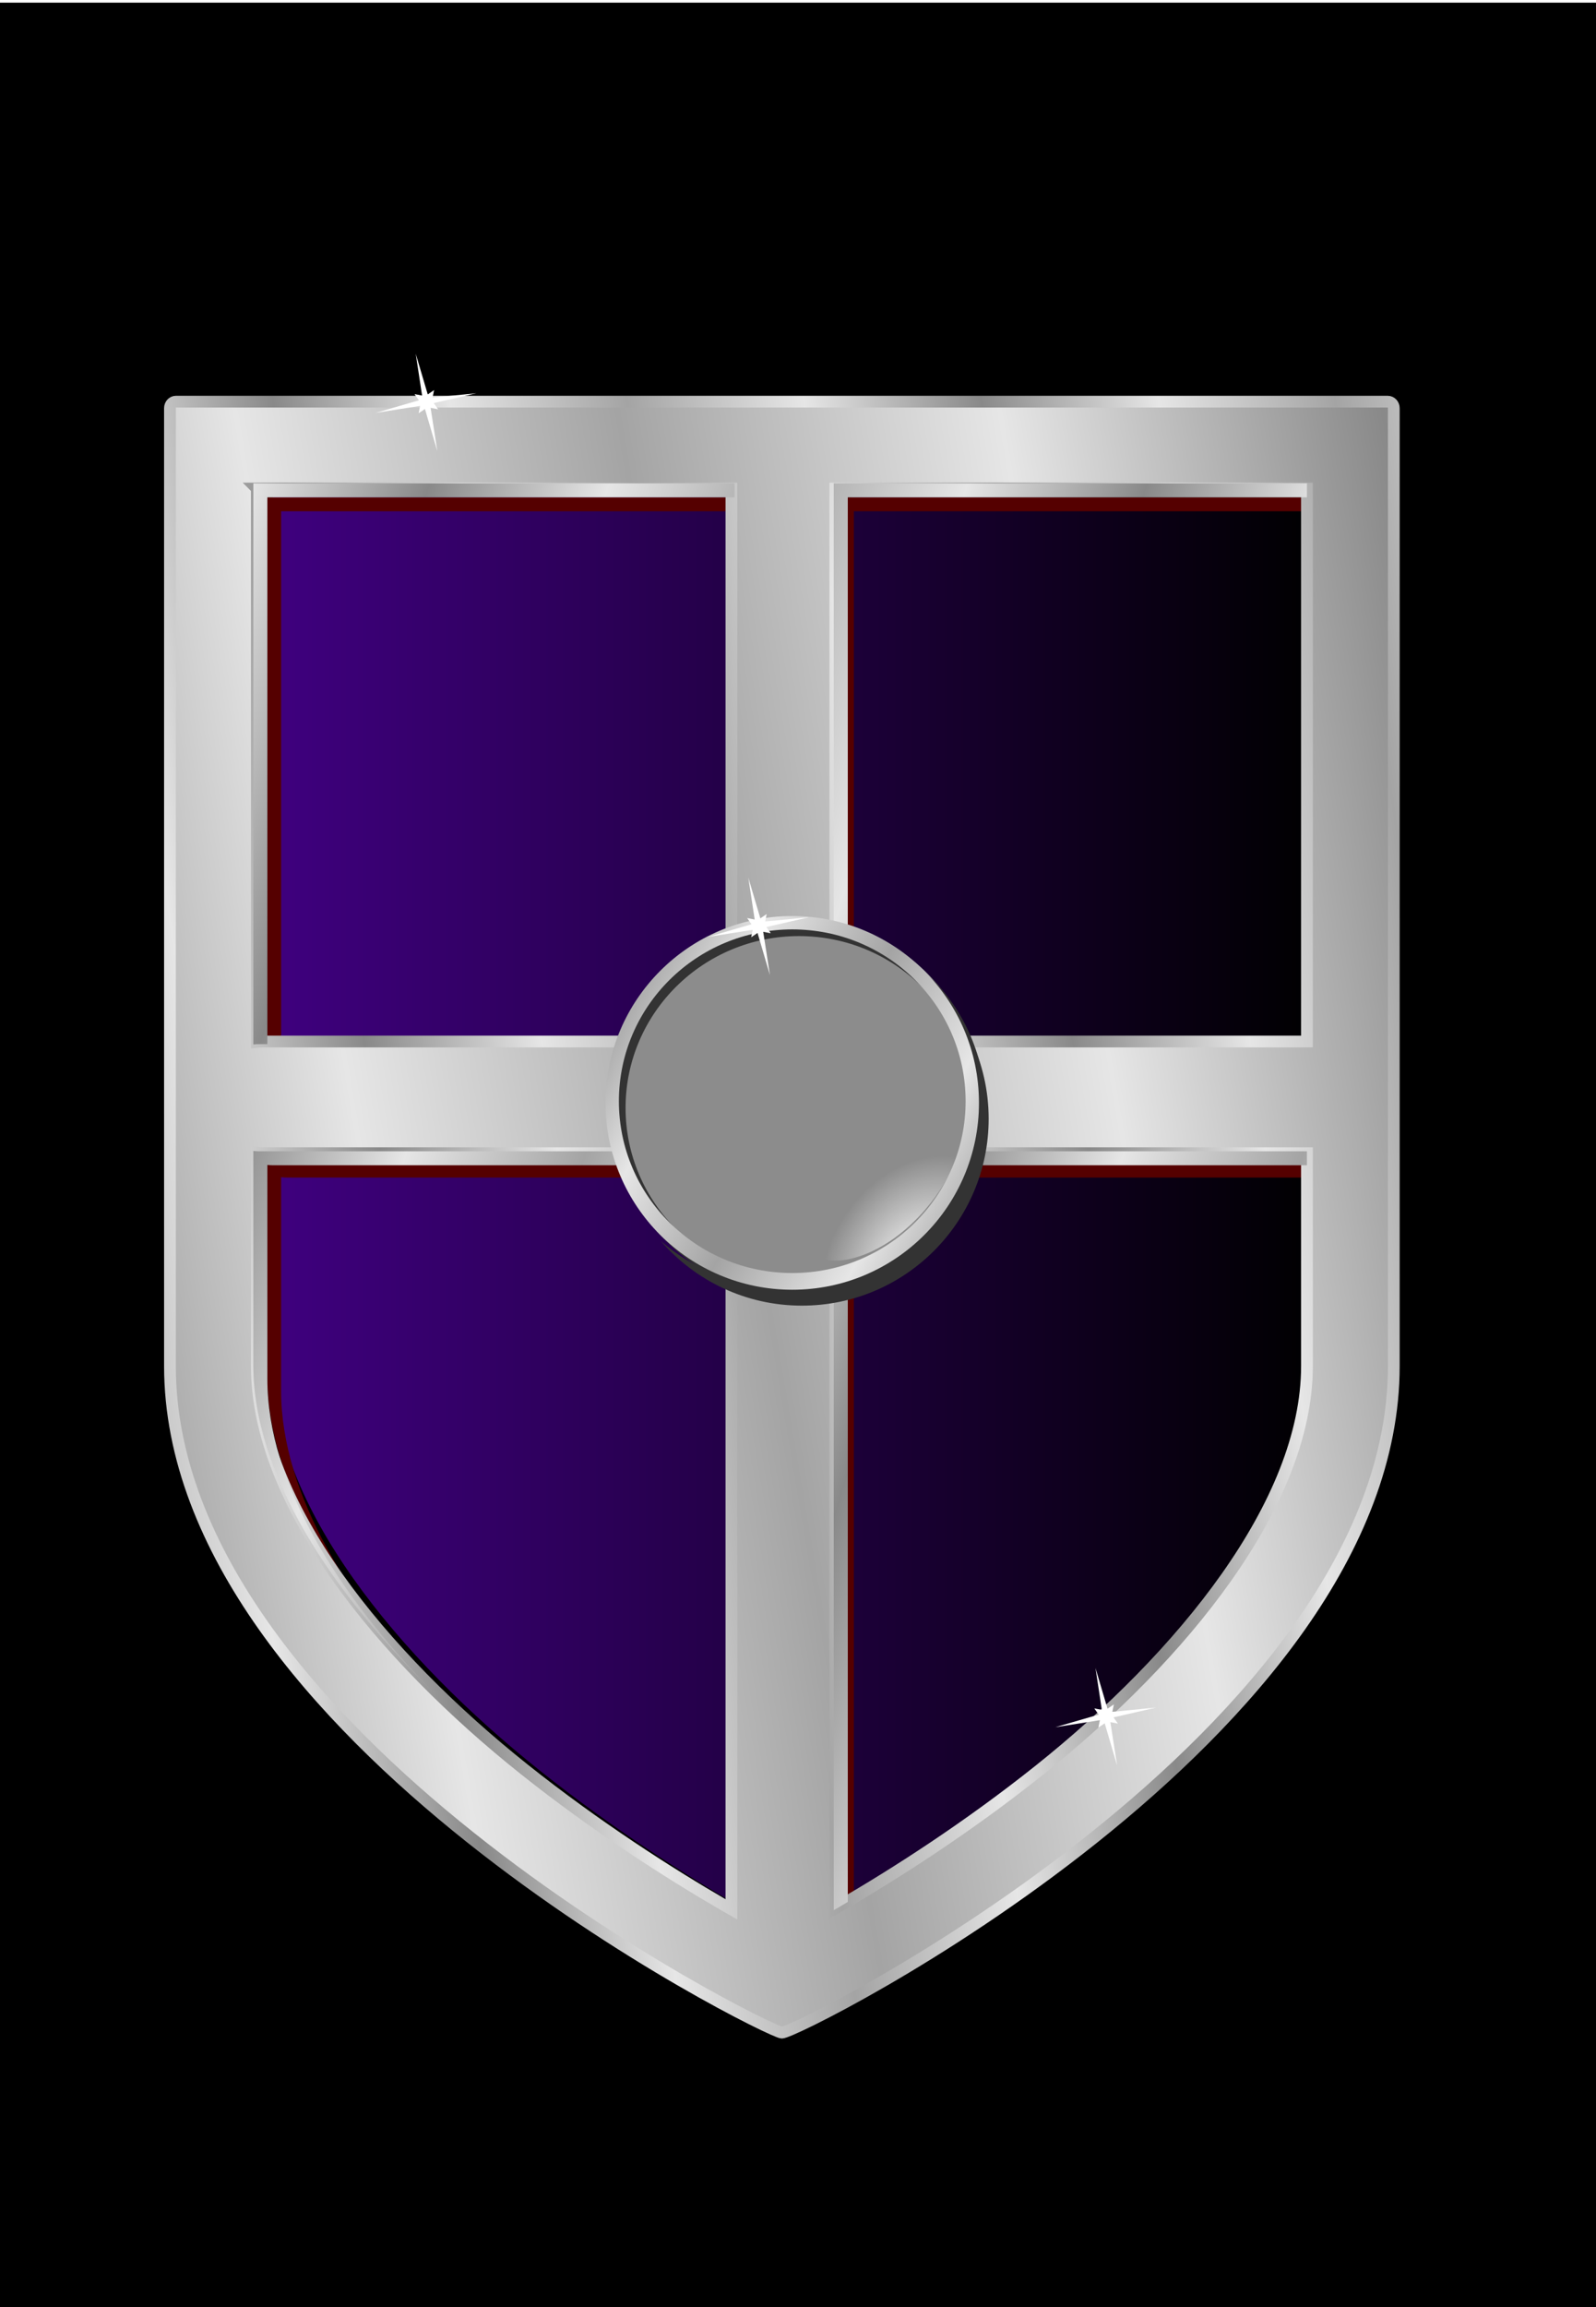
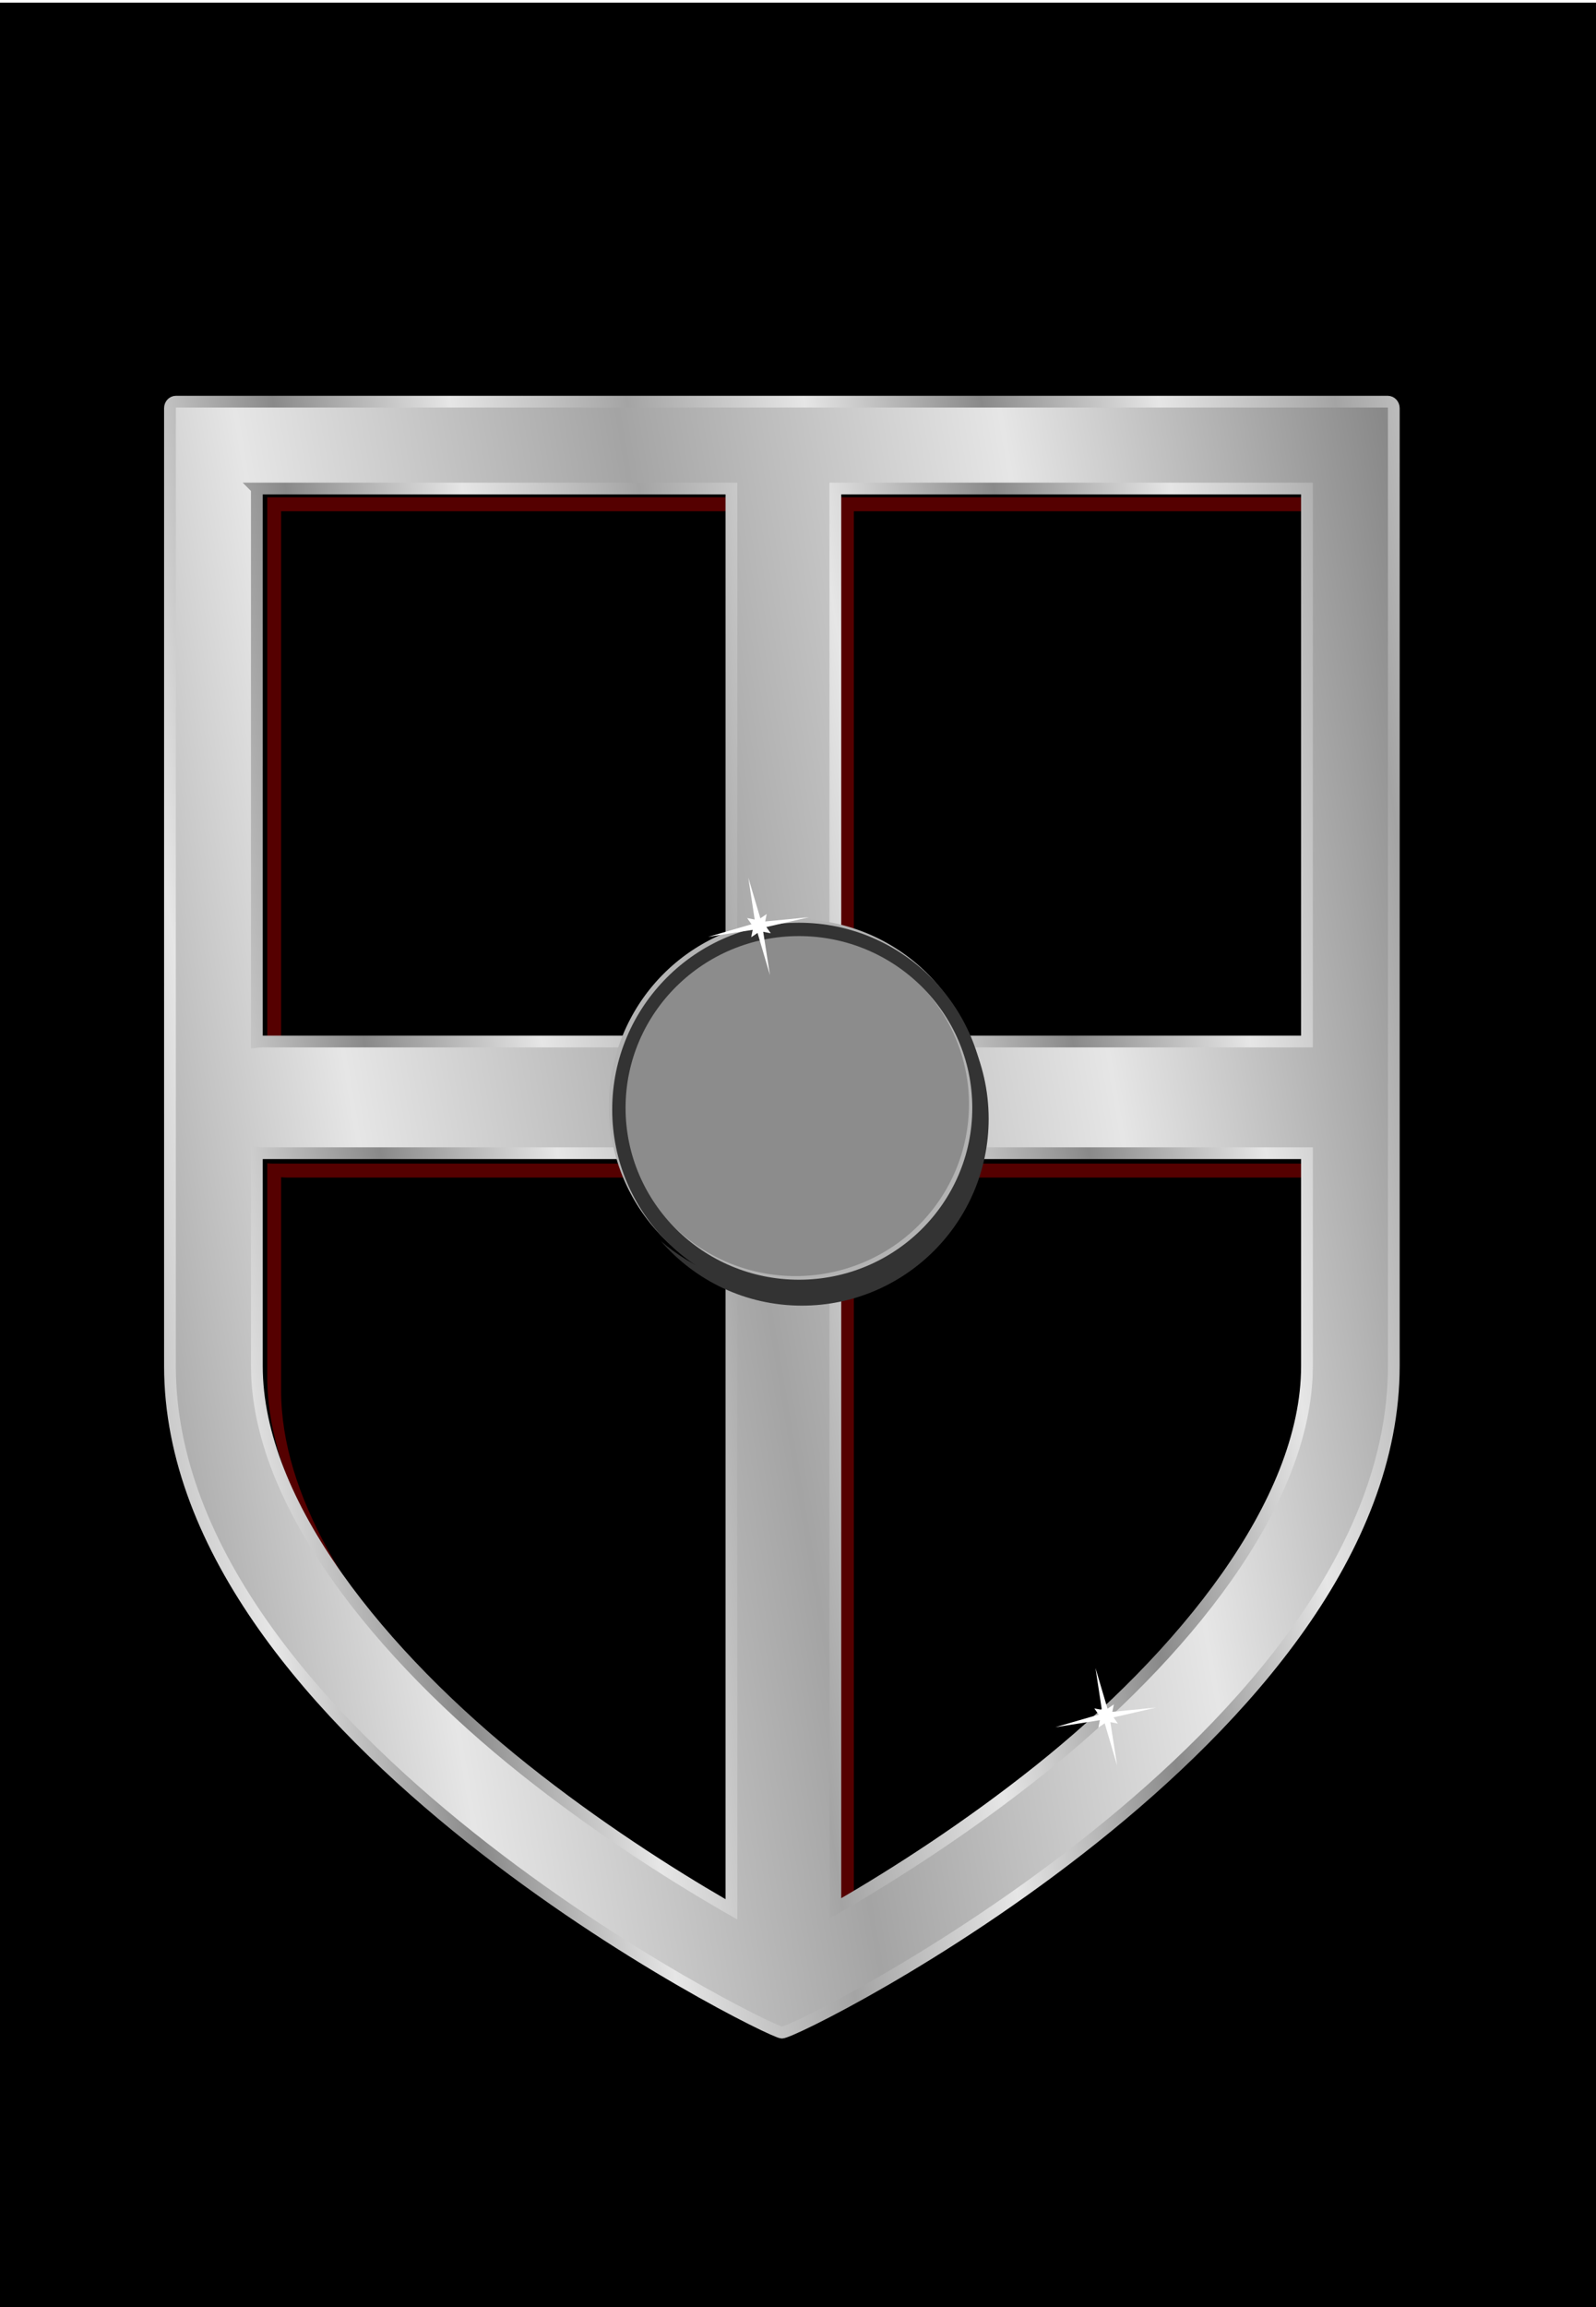
<svg xmlns="http://www.w3.org/2000/svg" xmlns:xlink="http://www.w3.org/1999/xlink" width="393.325" height="568.342">
  <defs>
    <filter id="filter3321">
      <feGaussianBlur id="feGaussianBlur3323" stdDeviation="3.843" />
    </filter>
    <filter id="filter10017">
      <feGaussianBlur stdDeviation="2.77" id="feGaussianBlur10019" />
    </filter>
    <linearGradient id="linearGradient13330">
      <stop stop-color="#ffffff" id="stop13332" offset="0" />
      <stop stop-color="#ffffff" stop-opacity="0" id="stop13334" offset="1" />
    </linearGradient>
    <radialGradient gradientTransform="matrix(0.987, 0.686, -0.892, 1.283, 416.454, -459.049)" gradientUnits="userSpaceOnUse" xlink:href="#linearGradient13330" id="radialGradient4147" fy="518.42" fx="426.2" r="29.133" cy="518.42" cx="426.2" />
    <linearGradient spreadMethod="reflect" xlink:href="#linearGradient5088" id="linearGradient4150" y2="0.65" x2="0.451" y1="0.329" x1="-0.122" />
    <linearGradient id="linearGradient12308">
      <stop stop-color="#ffffff" id="stop12310" offset="0" />
      <stop stop-color="#cbcbcb" id="stop12316" offset="0.778" />
      <stop stop-color="#8c8c8c" id="stop12312" offset="1" />
    </linearGradient>
    <radialGradient gradientTransform="matrix(0.862, 0, 0, 0.846, 967.929, -162.972)" gradientUnits="userSpaceOnUse" xlink:href="#linearGradient12308" id="radialGradient12314" fy="586.537" fx="-184.381" r="73.397" cy="586.537" cx="-184.381" />
    <linearGradient spreadMethod="reflect" xlink:href="#linearGradient5088" id="linearGradient4157" y2="0.484" x2="0.308" y1="0.362" x1="0.016" />
    <linearGradient spreadMethod="reflect" xlink:href="#linearGradient5088" id="linearGradient4162" y2="0.045" x2="0.384" y1="0.097" x1="0.106" />
    <linearGradient id="linearGradient5088">
      <stop stop-color="#898989" id="stop5090" offset="0" />
      <stop stop-color="#e6e6e6" id="stop5096" offset="0.5" />
      <stop stop-color="#a4a4a4" id="stop5092" offset="1" />
    </linearGradient>
    <linearGradient spreadMethod="reflect" xlink:href="#linearGradient5088" id="linearGradient4160" y2="0.368" x2="0.448" y1="0.499" x1="-0.145" />
    <linearGradient id="linearGradient5106">
      <stop stop-color="#800000" id="stop5108" offset="0" />
      <stop stop-color="#ff0c0c" id="stop6083" offset="0.5" />
      <stop stop-color="#800000" id="stop5110" offset="1" />
    </linearGradient>
    <linearGradient xlink:href="#linearGradient5106" id="linearGradient4166" y2="0.203" x2="0.869" y1="0.196" x1="0.056" />
    <linearGradient id="svg_1">
      <stop stop-color="#3f007f" stop-opacity="0.996" offset="0" />
      <stop stop-color="#000000" stop-opacity="0.996" offset="1" />
    </linearGradient>
  </defs>
  <g>
    <title>Layer 1</title>
    <rect id="svg_9" height="568.998" width="395" y="0.658" x="-0.338" stroke-linecap="null" stroke-linejoin="null" stroke-dasharray="null" stroke-width="null" stroke="null" fill="null" />
    <g style="vector-effect: non-scaling-stroke; " externalResourcesRequired="false" id="layer1">
      <g style="vector-effect: non-scaling-stroke; " display="inline" id="g2711" />
      <g style="vector-effect: non-scaling-stroke; " id="g4170" transform="matrix(0.627 0 0 0.627 -8.349 -1.313)">
-         <path style="vector-effect: non-scaling-stroke; " fill="url(#svg_1)" fill-rule="evenodd" stroke-width="4.623px" marker-start="none" marker-mid="none" marker-end="none" stroke-miterlimit="4" stroke-dashoffset="0" id="path2167" d="m120.584,194.66l0,217.375c0.748,-0.084 1.51,-0.125 2.281,-0.125l184.25,0l0,-217.25l-186.531,0zm227.375,0l0,217.25l185.375,0l0,-217.25l-185.375,0zm-227.375,261l0,34.312l0,28.75l0,20.656c0,54.151 49.214,113.964 105.188,158.531c27.987,22.283 56.622,40.622 78.281,53.188c1.078,0.625 2.037,1.165 3.062,1.75l0,-297.062l-184.25,0c-0.771,0 -1.534,-0.041 -2.281,-0.125zm227.375,0.125l0,296.687c0.648,-0.371 1.241,-0.709 1.906,-1.094c21.618,-12.505 50.228,-30.832 78.219,-53.156c55.981,-44.649 105.25,-104.699 105.25,-158.844l0,-20.656l0,-28.75l0,-34.187l-185.375,0z" />
        <path style="vector-effect: non-scaling-stroke; " fill="#550000" fill-rule="evenodd" stroke-width="4.623px" marker-start="none" marker-mid="none" marker-end="none" stroke-miterlimit="4" stroke-dashoffset="0" filter="url(#filter10017)" id="path10994" d="m118.368,197.46l0,213.904c0.74,-0.084 1.495,-0.125 2.259,-0.125l3.187,0l0,-208.296l177.229,0l0,-5.482l-182.674,0l-0,0zm225.111,0l0,217.783l5.445,0l0,-212.301l178.084,0l0,-5.482l-183.529,0zm-225.111,261.641l0,34.397l0,28.821l0,20.707c0,42.672 30.122,88.84 69.922,128.346c-37.082,-38.256 -64.477,-82.15 -64.477,-122.863l0,-20.707l0,-28.821l0,-34.397c0.74,0.084 1.495,0.125 2.259,0.125l176.97,0l0,-5.482l-182.416,0c-0.763,0 -1.518,-0.041 -2.259,-0.125l-0,0zm225.111,0.125l0,297.416c0.642,-0.372 1.228,-0.711 1.887,-1.096c1.141,-0.668 2.379,-1.429 3.558,-2.13l0,-288.707l178.084,0l0,-5.482l-183.529,0z" />
        <path style="vector-effect: non-scaling-stroke; " fill="url(#linearGradient4160)" fill-rule="evenodd" stroke="url(#linearGradient4162)" stroke-width="4.623px" marker-start="none" marker-mid="none" marker-end="none" stroke-miterlimit="4" stroke-dashoffset="0" id="path10990" d="m82.463,159.896c-1.297,0 -2.344,1.15 -2.344,2.562l0,326.875l0,28.75l0,20.656c0,145.099 234.728,261.528 240.5,261.906c5.759,0.378 240.531,-116.807 240.531,-261.906l0,-20.656l0,-28.75l0,-326.875c-0,-1.413 -1.078,-2.562 -2.375,-2.562l-476.313,0l0,0zm31.812,34.125l186.531,0l0,217.25l-184.25,0c-0.771,0 -1.534,0.041 -2.281,0.125l0,-217.375zm227.375,0l185.375,0l0,217.25l-185.375,0l0,-217.25zm-227.375,261c0.748,0.084 1.51,0.125 2.281,0.125l184.25,0l0,297.062c-1.026,-0.585 -1.985,-1.125 -3.062,-1.75c-21.659,-12.565 -50.295,-30.904 -78.281,-53.188c-55.973,-44.567 -105.188,-104.38 -105.188,-158.531l0,-20.656l0,-28.75l0,-34.312l-0,0zm227.375,0.125l185.375,0l0,34.187l0,28.75l0,20.656c0,54.145 -49.269,114.195 -105.25,158.844c-27.99,22.325 -56.601,40.651 -78.219,53.156c-0.665,0.385 -1.258,0.722 -1.906,1.094l0,-296.687z" />
-         <path style="vector-effect: non-scaling-stroke; " fill="url(#linearGradient4157)" fill-rule="evenodd" stroke-width="4.623px" marker-start="none" marker-mid="none" marker-end="none" stroke-miterlimit="4" stroke-dashoffset="0" id="path10996" d="m112.89,191.981l0,220.443c0.75,-0.084 1.515,-0.126 2.289,-0.126l3.229,0l0,-214.821l183.632,0l0,-5.496l-189.15,0l0,0zm228.13,0l0,218.317l5.518,0l0,-212.821l180.472,0l0,-5.496l-185.99,0zm-228.13,262.282l0,34.481l0,28.891l0,20.758c0,42.777 30.526,89.057 70.859,128.66c-37.579,-38.35 -65.341,-82.352 -65.341,-123.164l0,-20.758l0,-28.891l0,-34.481c0.75,0.084 1.515,0.126 2.289,0.126l179.343,0l0,-5.496l-184.861,0c-0.773,-0 -1.539,-0.041 -2.289,-0.126l-0,0zm228.13,0.126l0,298.144c0.65,-0.373 1.245,-0.712 1.913,-1.099c1.156,-0.67 2.411,-1.433 3.606,-2.135l0,-289.414l180.472,0l0,-5.496l-185.99,0z" />
        <path style="vector-effect: non-scaling-stroke; " fill="#333333" fill-rule="evenodd" stroke-width="4.623px" marker-start="none" marker-mid="none" marker-end="none" stroke-miterlimit="4" stroke-dashoffset="0" filter="url(#filter10017)" id="path11321" d="m376.566,386.225c11.097,12.816 17.849,29.511 17.906,47.781l0,0.219c0,40.515 -32.891,73.406 -73.406,73.406c-18.37,0 -35.122,-6.802 -48,-17.969c13.461,15.524 33.292,25.375 55.438,25.375c40.515,0 73.406,-32.891 73.406,-73.406l0,-0.219c-0.069,-22.045 -9.899,-41.777 -25.344,-55.188z" />
        <path style="vector-effect: non-scaling-stroke; " fill="#b3b3b3" fill-rule="evenodd" stroke-width="4.623px" marker-start="none" marker-mid="none" marker-end="none" stroke-miterlimit="4" stroke-dashoffset="0" id="path10998" d="m399.424,436.694a73.397,73.397 0 1 1 -0,-0.229" />
        <path style="vector-effect: non-scaling-stroke; " fill="url(#radialGradient12314)" fill-rule="evenodd" stroke-width="4.623px" marker-start="none" marker-mid="none" marker-end="none" stroke-miterlimit="4" stroke-dashoffset="0" id="path11326" d="m394.176,436.039a68.149,67.493 0 1 1 -0,-0.211" />
        <path style="vector-effect: non-scaling-stroke; " fill="#333333" fill-rule="evenodd" stroke-width="4.623px" marker-start="none" marker-mid="none" marker-end="none" stroke-miterlimit="4" stroke-dashoffset="0" id="path11335" d="m327.351,364.601c-40.515,0 -73.406,32.891 -73.406,73.406c0,40.515 32.891,73.406 73.406,73.406c40.515,0 73.375,-32.891 73.375,-73.406l0,-0.219c-0.126,-40.434 -32.94,-73.188 -73.375,-73.188zm0,5.25c37.543,0 68.008,30.099 68.125,67.281l0,0.219c0,37.256 -30.507,67.5 -68.125,67.5c-37.618,0 -68.156,-30.244 -68.156,-67.5c0,-37.256 30.538,-67.5 68.156,-67.5z" />
-         <path style="vector-effect: non-scaling-stroke; " fill="url(#linearGradient4150)" fill-rule="evenodd" stroke-width="4.623px" marker-start="none" marker-mid="none" marker-end="none" stroke-miterlimit="4" stroke-dashoffset="0" id="path11328" d="m324.727,361.977c-40.515,0 -73.406,32.891 -73.406,73.406c0,40.515 32.891,73.406 73.406,73.406c40.515,0 73.375,-32.891 73.375,-73.406l0,-0.219c-0.126,-40.434 -32.94,-73.188 -73.375,-73.187zm0,5.25c37.543,0 68.008,30.099 68.125,67.281l0,0.219c0,37.256 -30.507,67.5 -68.125,67.5c-37.618,0 -68.156,-30.244 -68.156,-67.5c0,-37.256 30.538,-67.5 68.156,-67.5z" />
-         <path style="vector-effect: non-scaling-stroke; " fill="url(#radialGradient4147)" fill-rule="evenodd" stroke-width="4.623px" marker-start="none" marker-mid="none" marker-end="none" stroke-miterlimit="4" stroke-dashoffset="0" id="path12318" d="m380.577,440.803c12.331,-1.66 13.447,11.781 2.491,28.404c-10.956,16.624 -25.965,26.276 -38.295,27.936c-12.331,1.66 -17.337,-6.593 -6.381,-23.217c10.934,-16.591 29.776,-31.405 42.116,-33.114" />
-         <path style="vector-effect: non-scaling-stroke; " fill="#ffffff" fill-rule="nonzero" stroke-width="8.3" marker-start="none" marker-mid="none" marker-end="none" stroke-miterlimit="4" stroke-dashoffset="0" filter="url(#filter3321)" id="path5586" d="m185.53,162.892l-2.968,-0.576l2.659,17.058l-4.883,-16.603l-2.487,1.692l0.586,-2.914l-17.533,2.768l17.07,-4.952l-1.723,-2.442l2.968,0.576l-2.499,-16.43l4.723,15.975l2.487,-1.692l-0.586,2.914l17.214,-1.669l-16.75,3.852l1.723,2.442z" />
        <path style="vector-effect: non-scaling-stroke; " fill="#ffffff" fill-rule="nonzero" stroke-width="8.3" marker-start="none" marker-mid="none" marker-end="none" stroke-miterlimit="4" stroke-dashoffset="0" filter="url(#filter3321)" id="path17038" d="m452.714,679.235l-2.968,-0.576l2.659,17.058l-4.883,-16.603l-2.487,1.692l0.586,-2.914l-17.534,2.768l17.07,-4.952l-1.723,-2.442l2.968,0.576l-2.499,-16.43l4.723,15.975l2.487,-1.692l-0.586,2.914l17.214,-1.669l-16.75,3.852l1.723,2.442z" />
        <path style="vector-effect: non-scaling-stroke; " fill="#ffffff" fill-rule="nonzero" stroke-width="8.3" marker-start="none" marker-mid="none" marker-end="none" stroke-miterlimit="4" stroke-dashoffset="0" filter="url(#filter3321)" id="path17040" d="m316.262,368.737l-2.968,-0.576l2.659,17.058l-4.883,-16.603l-2.487,1.692l0.586,-2.914l-17.534,2.768l17.07,-4.952l-1.723,-2.442l2.968,0.576l-2.499,-16.43l4.723,15.975l2.487,-1.692l-0.586,2.914l17.214,-1.669l-16.75,3.852l1.723,2.442z" />
      </g>
    </g>
  </g>
</svg>